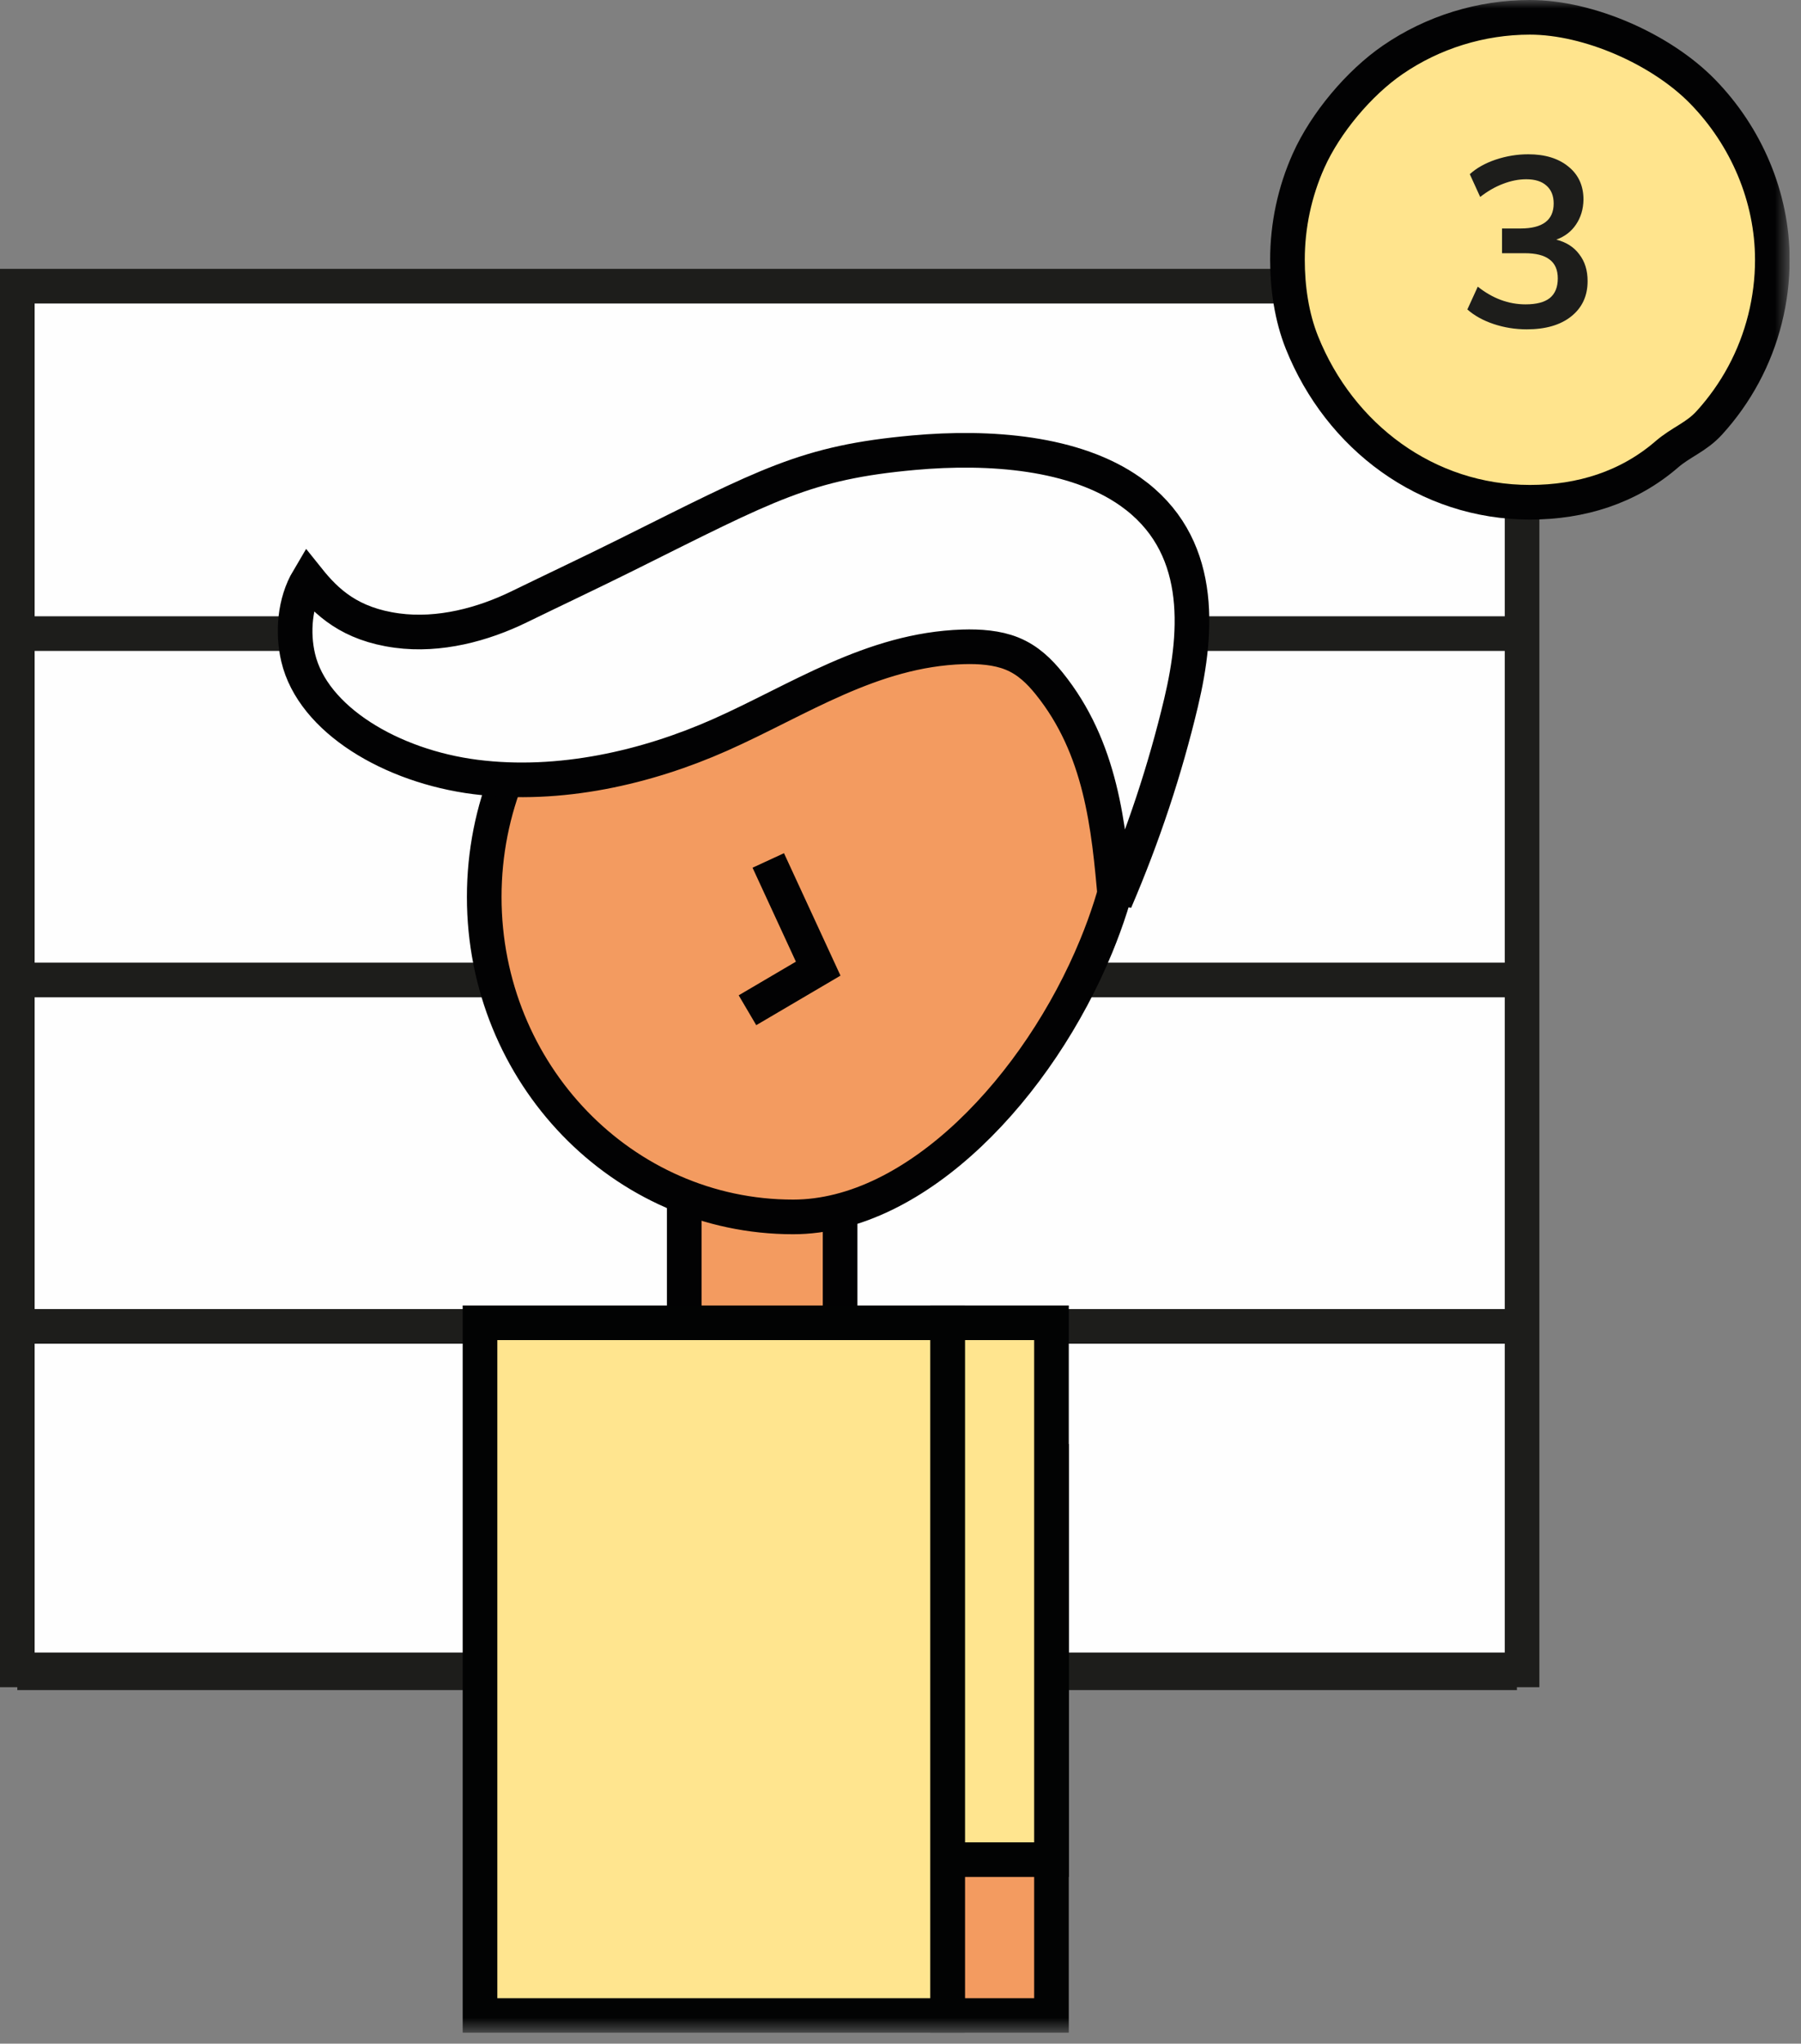
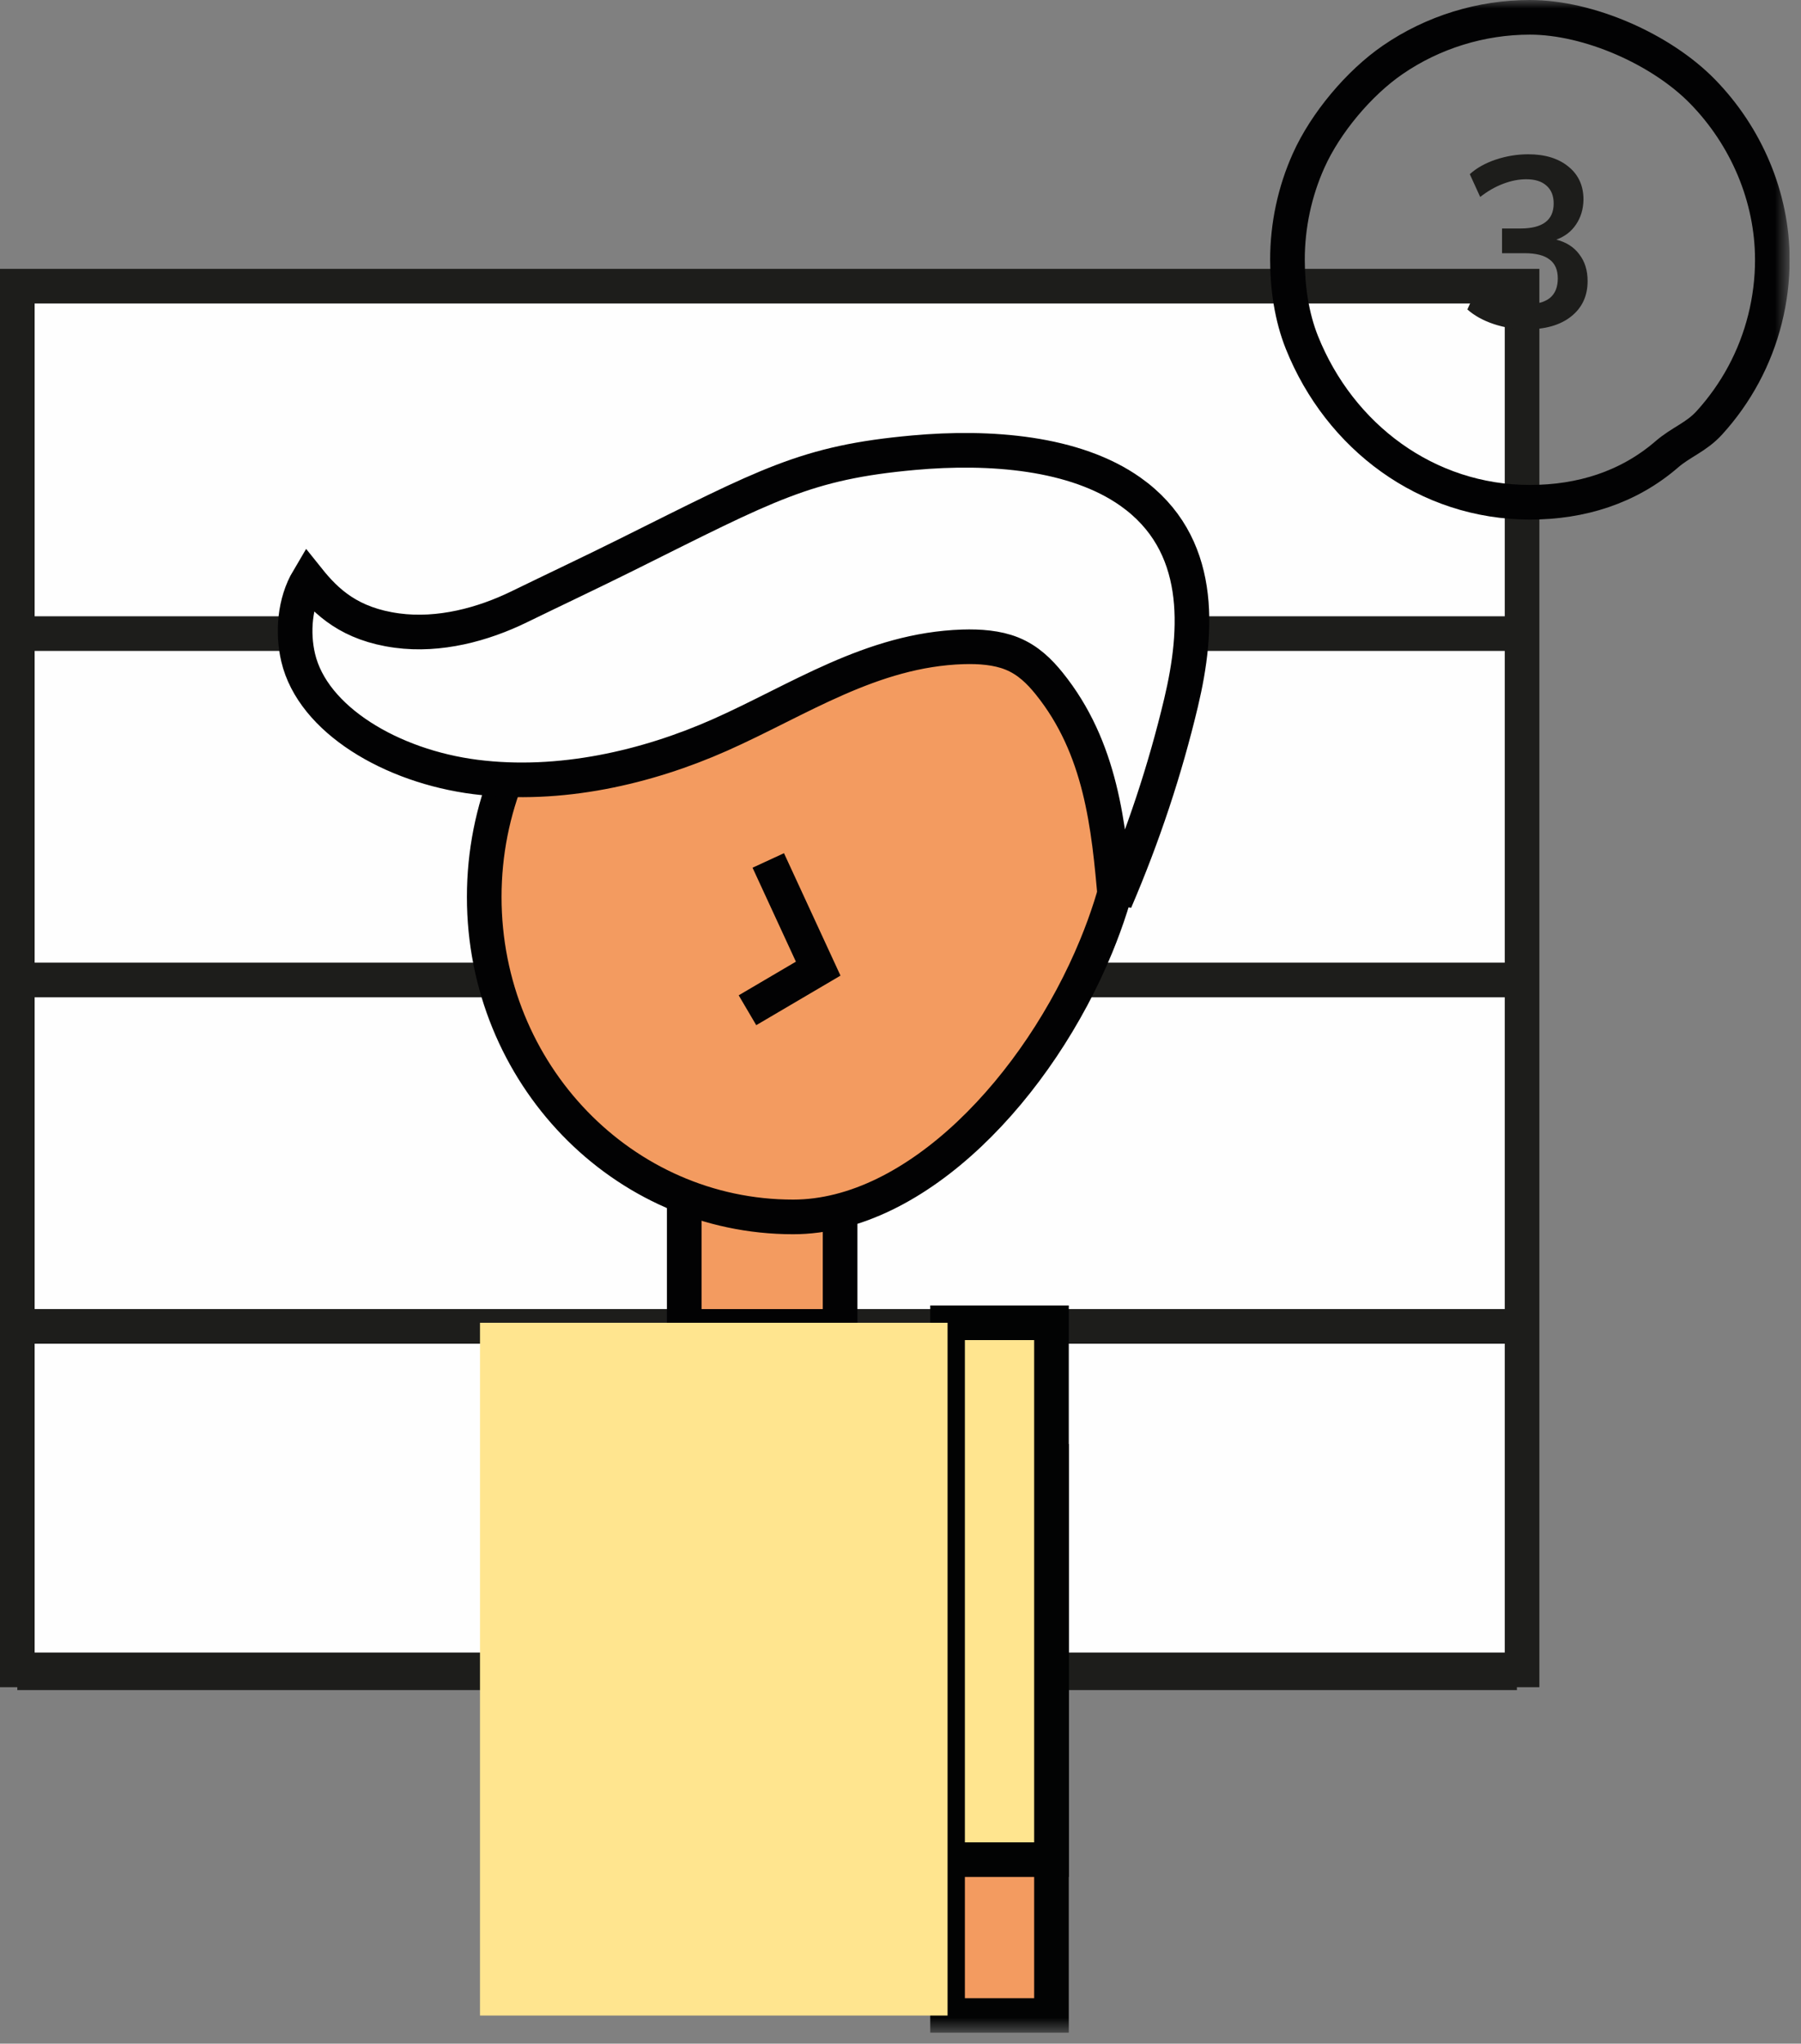
<svg xmlns="http://www.w3.org/2000/svg" width="104" height="118" viewBox="0 0 104 118" fill="none">
  <rect x="0" y="0" width="104" height="118" fill="#808080" stroke="none" />
  <g clip-path="url(#clip0)">
    <path fill-rule="evenodd" clip-rule="evenodd" d="M87.893 96.417H1V39.75V16.524H87.893V96.417Z" fill="#FEFEFE" />
    <path fill-rule="evenodd" clip-rule="evenodd" d="M87.893 96.417H1V39.75V16.524H87.893V96.417Z" stroke="#1D1D1B" stroke-width="2" />
    <path d="M87.595 36.584H1" stroke="#1D1D1B" stroke-width="2" />
    <path d="M87.595 56.584H1" stroke="#1D1D1B" stroke-width="2" />
    <path d="M87.595 76.584H1" stroke="#1D1D1B" stroke-width="2" />
    <path d="M87.595 96.584H1" stroke="#1D1D1B" stroke-width="2" />
    <path fill-rule="evenodd" clip-rule="evenodd" d="M39.512 76.586H48.512V67.586H39.512V76.586Z" fill="#F39B60" />
    <path fill-rule="evenodd" clip-rule="evenodd" d="M39.512 76.586H48.512V67.586H39.512V76.586Z" stroke="#020203" stroke-width="2" />
    <path fill-rule="evenodd" clip-rule="evenodd" d="M27.962 51.791C27.962 61.993 35.947 70.264 45.798 70.264C52.952 70.264 59.986 62.686 63.301 54.628C64.551 51.591 65.272 48.486 65.272 45.693C65.272 35.491 55.649 33.317 45.798 33.317C35.947 33.317 27.962 41.589 27.962 51.791Z" fill="#F39B60" />
    <path fill-rule="evenodd" clip-rule="evenodd" d="M27.962 51.791C27.962 61.993 35.947 70.264 45.798 70.264C52.952 70.264 59.986 62.686 63.301 54.628C64.551 51.591 65.272 48.486 65.272 45.693C65.272 35.491 55.649 33.317 45.798 33.317C35.947 33.317 27.962 41.589 27.962 51.791Z" stroke="#020203" stroke-width="2" />
    <path d="M44.364 49.682L47.247 55.929L43.163 58.331" stroke="#020203" stroke-width="2" />
    <path fill-rule="evenodd" clip-rule="evenodd" d="M17.218 37.972C18.059 41.547 22.602 44.247 27.464 44.863C32.327 45.478 37.348 44.312 41.572 42.438C46.096 40.432 50.322 37.519 55.601 37.349C56.569 37.319 57.573 37.391 58.424 37.732C59.367 38.11 60.029 38.776 60.577 39.454C63.588 43.182 64.031 47.694 64.401 52.021C66.012 48.269 67.282 44.439 68.203 40.564C69.208 36.331 69.489 31.372 65.281 28.392C62.078 26.123 57.167 25.739 52.754 26.139C46.533 26.702 44.352 27.961 36.152 32.043C34.141 33.044 32.047 34.03 29.972 35.041C27.896 36.053 25.374 36.739 22.924 36.409C20.211 36.044 18.862 34.773 17.8 33.446C17.006 34.783 16.879 36.535 17.218 37.972Z" fill="#FEFEFE" />
    <path fill-rule="evenodd" clip-rule="evenodd" d="M17.218 37.972C18.059 41.547 22.602 44.247 27.464 44.863C32.327 45.478 37.348 44.312 41.572 42.438C46.096 40.432 50.322 37.519 55.601 37.349C56.569 37.319 57.573 37.391 58.424 37.732C59.367 38.11 60.029 38.776 60.577 39.454C63.588 43.182 64.031 47.694 64.401 52.021C66.012 48.269 67.282 44.439 68.203 40.564C69.208 36.331 69.489 31.372 65.281 28.392C62.078 26.123 57.167 25.739 52.754 26.139C46.533 26.702 44.352 27.961 36.152 32.043C34.141 33.044 32.047 34.03 29.972 35.041C27.896 36.053 25.374 36.739 22.924 36.409C20.211 36.044 18.862 34.773 17.8 33.446C17.006 34.783 16.879 36.535 17.218 37.972Z" stroke="#020203" stroke-width="2" />
    <mask id="mask0" mask-type="alpha" maskUnits="userSpaceOnUse" x="0" y="0" width="104" height="118">
      <path fill-rule="evenodd" clip-rule="evenodd" d="M0 117.376H103.346V0H0V117.376Z" fill="white" />
    </mask>
    <g mask="url(#mask0)">
      <path fill-rule="evenodd" clip-rule="evenodd" d="M54.718 116.376H60.718V84.376H54.718V116.376Z" fill="#F39B60" />
      <path fill-rule="evenodd" clip-rule="evenodd" d="M54.718 116.376H60.718V84.376H54.718V116.376Z" stroke="#020303" stroke-width="2" />
      <path fill-rule="evenodd" clip-rule="evenodd" d="M54.718 107.376H60.718V76.376H54.718V107.376Z" fill="#FFE58F" />
      <path fill-rule="evenodd" clip-rule="evenodd" d="M54.718 107.376H60.718V76.376H54.718V107.376Z" stroke="#020303" stroke-width="2" />
      <path fill-rule="evenodd" clip-rule="evenodd" d="M27.718 116.376H54.718V76.376H27.718V116.376Z" fill="#FFE58F" />
-       <path fill-rule="evenodd" clip-rule="evenodd" d="M27.718 116.376H54.718V76.376H27.718V116.376Z" stroke="#020303" stroke-width="2" />
-       <path fill-rule="evenodd" clip-rule="evenodd" d="M102.345 15C102.345 17.307 101.773 19.6 100.679 21.631C100.139 22.633 99.477 23.568 98.711 24.41C97.954 25.243 97.079 25.518 96.251 26.233C94.03 28.152 91.298 29 88.345 29C82.386 29 77.366 25.219 75.184 19.785C74.585 18.293 74.345 16.6 74.345 15C74.345 13.032 74.76 11.072 75.566 9.276C76.542 7.099 78.476 4.793 80.427 3.453C82.748 1.858 85.531 1 88.345 1C91.747 1 95.93 2.841 98.317 5.286C100.839 7.869 102.345 11.378 102.345 15Z" fill="#FFE48D" />
      <path fill-rule="evenodd" clip-rule="evenodd" d="M102.345 15C102.345 17.307 101.773 19.6 100.679 21.631C100.139 22.633 99.477 23.568 98.711 24.41C97.954 25.243 97.079 25.518 96.251 26.233C94.03 28.152 91.298 29 88.345 29C82.386 29 77.366 25.219 75.184 19.785C74.585 18.293 74.345 16.6 74.345 15C74.345 13.032 74.76 11.072 75.566 9.276C76.542 7.099 78.476 4.793 80.427 3.453C82.748 1.858 85.531 1 88.345 1C91.747 1 95.93 2.841 98.317 5.286C100.839 7.869 102.345 11.378 102.345 15Z" stroke="#020203" stroke-width="2" />
    </g>
    <path d="M89.871 13.836C90.45 13.985 90.894 14.27 91.201 14.69C91.519 15.101 91.677 15.614 91.677 16.23C91.677 17.089 91.36 17.77 90.725 18.274C90.1 18.769 89.246 19.016 88.163 19.016C87.501 19.016 86.862 18.913 86.246 18.708C85.639 18.503 85.135 18.223 84.734 17.868L85.335 16.552C86.194 17.233 87.114 17.574 88.094 17.574C88.719 17.574 89.186 17.453 89.493 17.21C89.802 16.958 89.956 16.58 89.956 16.076C89.956 15.581 89.797 15.217 89.48 14.984C89.171 14.741 88.691 14.62 88.037 14.62H86.736V13.192H87.799C89.078 13.192 89.718 12.711 89.718 11.75C89.718 11.302 89.578 10.957 89.297 10.714C89.027 10.471 88.639 10.35 88.135 10.35C87.697 10.35 87.249 10.439 86.791 10.616C86.344 10.784 85.905 11.036 85.475 11.372L84.874 10.056C85.266 9.701 85.765 9.421 86.371 9.216C86.987 9.011 87.613 8.908 88.248 8.908C89.218 8.908 89.993 9.146 90.572 9.622C91.15 10.089 91.439 10.723 91.439 11.526C91.43 12.077 91.285 12.557 91.005 12.968C90.735 13.369 90.357 13.659 89.871 13.836Z" fill="#1D1D1B" />
  </g>
  <defs>
    <clipPath id="clip0">
      <rect width="103.346" height="117.376" fill="white" />
    </clipPath>
  </defs>
</svg>